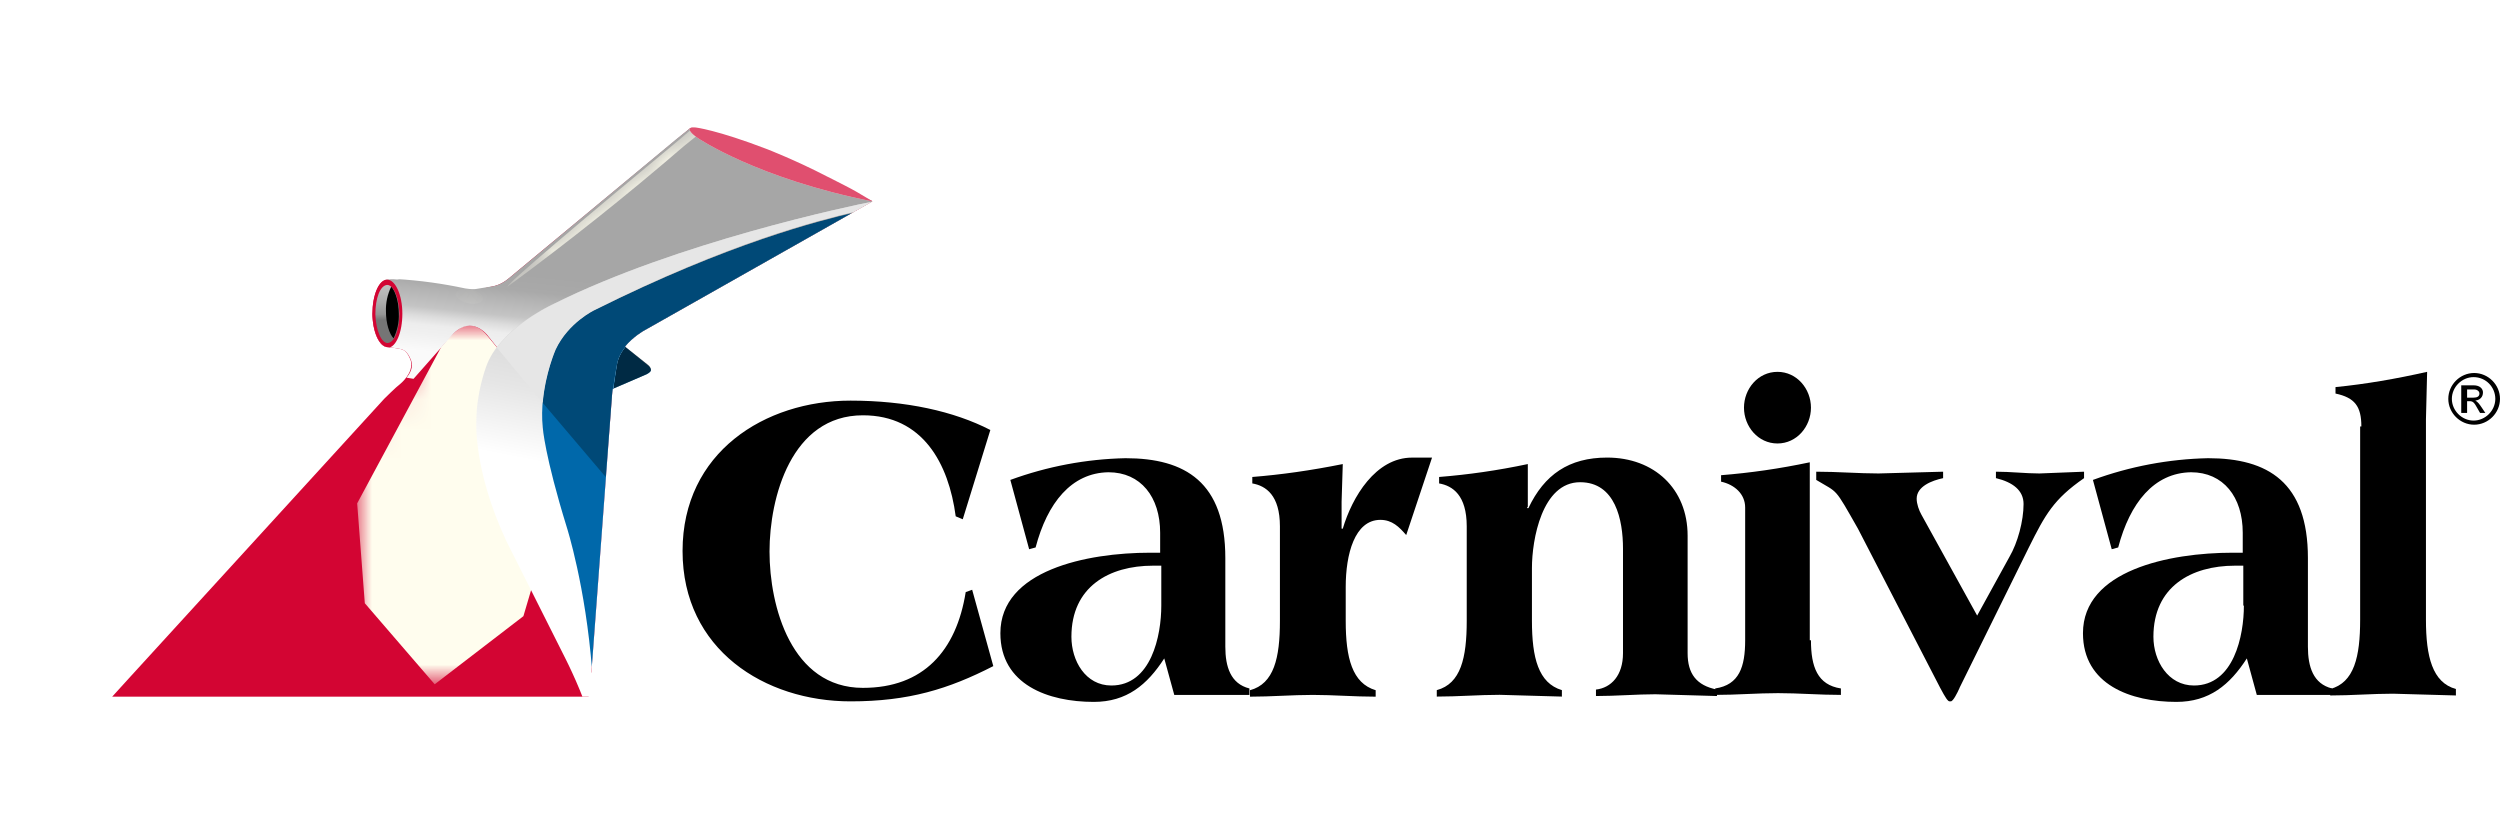
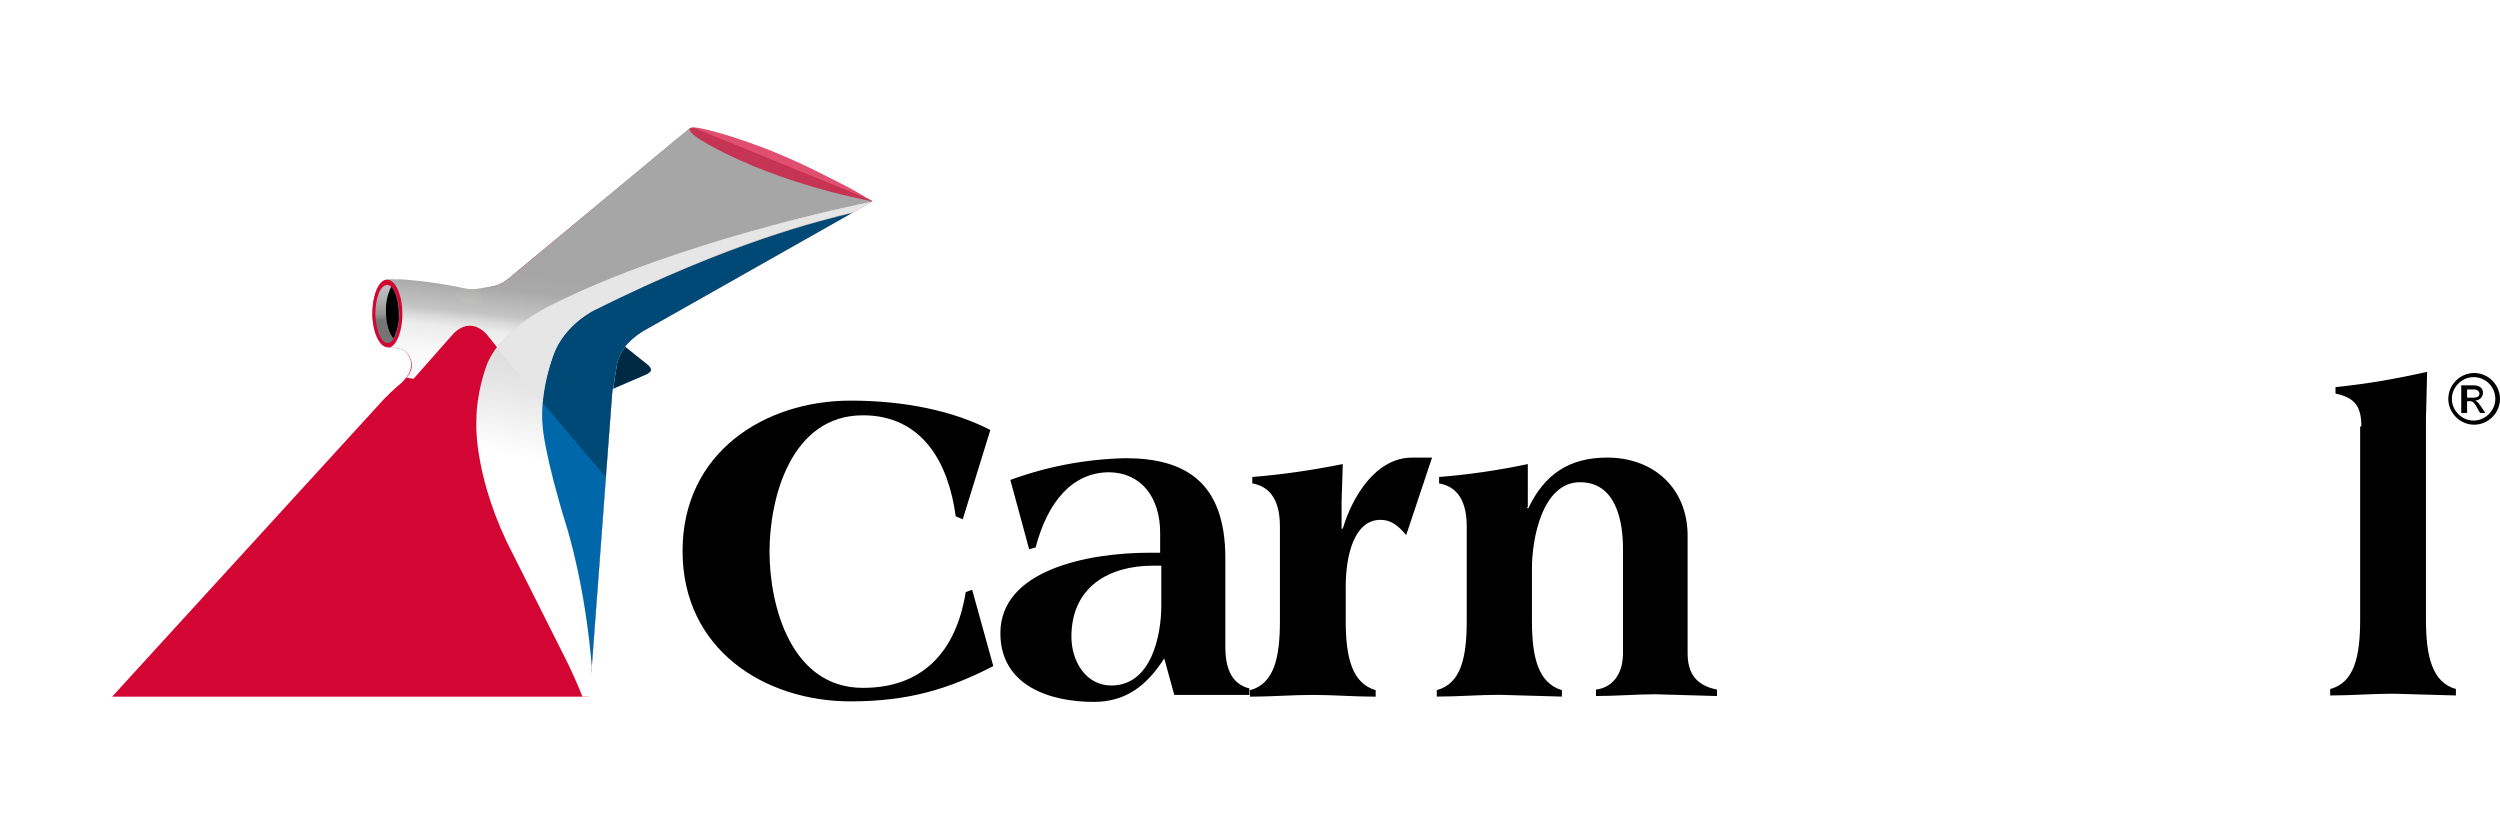
<svg xmlns="http://www.w3.org/2000/svg" xmlns:xlink="http://www.w3.org/1999/xlink" version="1.1" id="Ebene_1" x="0px" y="0px" width="84.806px" height="27.833px" viewBox="0 0 84.806 27.833" style="enable-background:new 0 0 84.806 27.833;" xml:space="preserve">
  <style type="text/css">
	.st0{clip-path:url(#SVGID_2_);fill:#D30533;}
	.st1{filter:url(#Adobe_OpacityMaskFilter);}
	.st2{clip-path:url(#SVGID_6_);}
	.st3{opacity:0.8;clip-path:url(#SVGID_9_);fill:url(#SVGID_10_);enable-background:new    ;}
	.st4{clip-path:url(#SVGID_6_);mask:url(#SVGID_3_);fill:#FFFDEE;}
	.st5{opacity:0.5;clip-path:url(#SVGID_12_);}
	.st6{mask:url(#SVGID_5_);}
	.st7{fill:url(#SVGID_13_);}
	.st8{opacity:0.6;clip-path:url(#SVGID_19_);}
	.st9{mask:url(#SVGID_7_);}
	.st10{fill:url(#SVGID_21_);}
	.st11{clip-path:url(#SVGID_23_);fill:url(#SVGID_24_);}
	.st12{clip-path:url(#SVGID_30_);}
	.st13{mask:url(#SVGID_14_);}
	.st14{fill:#D30533;}
	.st15{fill:none;stroke:#D30533;stroke-width:0.325;}
	.st16{clip-path:url(#SVGID_32_);}
	.st17{mask:url(#SVGID_15_);}
	.st18{fill:#F5B9AC;}
	.st19{fill:none;stroke:#F5B9AC;stroke-width:0.3;}
	.st20{filter:url(#Adobe_OpacityMaskFilter_5_);}
	.st21{clip-path:url(#SVGID_34_);}
	.st22{clip-path:url(#SVGID_36_);fill:url(#SVGID_37_);}
	.st23{opacity:0.8;clip-path:url(#SVGID_34_);mask:url(#SVGID_16_);fill:#FFFDEE;enable-background:new    ;}
	.st24{opacity:0.7;clip-path:url(#SVGID_39_);}
	.st25{mask:url(#SVGID_18_);}
	.st26{clip-path:url(#SVGID_41_);fill:#D30533;}
	.st27{clip-path:url(#SVGID_43_);fill:url(#SVGID_44_);}
	.st28{filter:url(#Adobe_OpacityMaskFilter_7_);}
	.st29{clip-path:url(#SVGID_46_);}
	.st30{clip-path:url(#SVGID_48_);fill:url(#SVGID_49_);}
	.st31{clip-path:url(#SVGID_46_);mask:url(#SVGID_20_);fill:#FFFDEE;}
	.st32{clip-path:url(#SVGID_51_);fill:#FFFFFF;}
	.st33{opacity:0.7;clip-path:url(#SVGID_53_);fill:#D30533;enable-background:new    ;}
	.st34{clip-path:url(#SVGID_55_);}
	.st35{clip-path:url(#SVGID_57_);fill:#0068AA;}
	.st36{opacity:0.6;clip-path:url(#SVGID_59_);enable-background:new    ;}
	.st37{clip-path:url(#SVGID_61_);fill:url(#SVGID_62_);}
	.st38{clip-path:url(#SVGID_64_);fill:#0068AA;}
	.st39{clip-path:url(#SVGID_66_);}
	.st40{fill:#E6E6E6;}
	.st41{opacity:0.3;enable-background:new    ;}
</style>
  <g>
    <defs>
      <path id="SVGID_1_" d="M21.201,11.756c0.279-0.339,0.638-0.538,0.638-0.538l7.751-4.384    c-0.1-0.139-1.554-0.857-1.554-0.857c-1.036-0.538-2.013-0.917-2.013-0.917    c-1.714-0.658-2.431-0.737-2.431-0.737C23.453,4.304,23.393,4.344,23.393,4.344    l-6.137,5.101c-0.259,0.219-0.498,0.259-0.498,0.259l-0.618,0.1    c-0.12,0.02-0.359-0.02-0.359-0.02c-0.768-0.165-1.547-0.272-2.331-0.319    c-0.139-0.02-0.319,0-0.319,0c-0.279,0-0.498,0.518-0.498,1.156    c0,0.638,0.239,1.156,0.518,1.156c0,0,0.458,0.04,0.538,0.1    c0.139,0.06,0.239,0.339,0.239,0.339c0.139,0.379-0.339,0.757-0.339,0.757    c-0.159,0.12-0.558,0.518-0.558,0.518l-9.226,10.142h16.2l0.06-0.877    l0.697-9.365l0.02-0.199l1.156-0.498c0,0,0.12-0.06,0.139-0.12    c0,0,0.04-0.1-0.12-0.219C21.959,12.354,21.201,11.756,21.201,11.756z" />
    </defs>
    <clipPath id="SVGID_2_">
      <use xlink:href="#SVGID_1_" style="overflow:visible;" />
    </clipPath>
    <path class="st0" d="M19.966,24.33l-0.04,0.717c0,0-0.12,0.797-7.273,1.773   c0,0-9.166,1.235-12.653,0.976L13.032,13.53c0,0,0.399-0.399,0.558-0.518   c0,0,0.458-0.379,0.339-0.757c0,0-0.1-0.279-0.239-0.339   c-0.08-0.06-0.538-0.1-0.538-0.1c-0.279,0-0.518-0.518-0.518-1.156   c0-0.638,0.219-1.156,0.498-1.156c0,0,0.179-0.02,0.319,0   c0,0,0.817,0.02,2.331,0.319c0,0,0.259,0.04,0.359,0.02l0.618-0.139   c0,0,0.259-0.06,0.518-0.279l6.117-5.061c0,0,0.08-0.06,0.179,0l6.058,2.471   l-7.751,4.384c0,0-0.757,0.418-0.917,1.076c0,0-0.12,0.598-0.159,1.116   c0,0-0.478,5.878-0.697,9.345l-0.139,0.159   C19.966,22.915,19.966,24.33,19.966,24.33z" />
  </g>
  <g>
    <defs>
-       <path id="SVGID_4_" d="M21.201,11.756c0.279-0.339,0.638-0.538,0.638-0.538l7.751-4.384    c-0.1-0.139-1.554-0.857-1.554-0.857c-1.036-0.538-2.013-0.917-2.013-0.917    c-1.714-0.658-2.431-0.737-2.431-0.737C23.453,4.304,23.393,4.344,23.393,4.344    l-6.137,5.101c-0.259,0.219-0.498,0.259-0.498,0.259l-0.618,0.1    c-0.12,0.02-0.359-0.02-0.359-0.02c-0.768-0.165-1.547-0.272-2.331-0.319    c-0.139-0.02-0.319,0-0.319,0c-0.279,0-0.498,0.518-0.498,1.156    c0,0.638,0.239,1.156,0.518,1.156c0,0,0.458,0.04,0.538,0.1    c0.139,0.06,0.239,0.339,0.239,0.339c0.139,0.379-0.339,0.757-0.339,0.757    c-0.159,0.12-0.558,0.518-0.558,0.518l-9.226,10.142h16.2l0.06-0.877    l0.697-9.365l0.02-0.199l1.156-0.498c0,0,0.12-0.06,0.139-0.12    c0,0,0.04-0.1-0.12-0.219C21.959,12.354,21.201,11.756,21.201,11.756z" />
-     </defs>
+       </defs>
    <clipPath id="SVGID_6_">
      <use xlink:href="#SVGID_4_" style="overflow:visible;" />
    </clipPath>
    <defs>
      <filter id="Adobe_OpacityMaskFilter" filterUnits="userSpaceOnUse" x="12.115" y="11.044" width="7.393" height="12.17">
        <feColorMatrix type="matrix" values="1 0 0 0 0  0 1 0 0 0  0 0 1 0 0  0 0 0 1 0" />
      </filter>
    </defs>
    <mask maskUnits="userSpaceOnUse" x="12.115" y="11.044" width="7.393" height="12.17" id="SVGID_3_">
      <g class="st1">
        <g>
          <defs>
            <path id="SVGID_8_" d="M21.201,11.756c0.279-0.339,0.638-0.538,0.638-0.538       l7.751-4.384c-0.1-0.139-1.554-0.857-1.554-0.857       c-1.036-0.538-2.013-0.917-2.013-0.917c-1.714-0.658-2.431-0.737-2.431-0.737       C23.453,4.304,23.393,4.344,23.393,4.344l-6.137,5.101       c-0.259,0.219-0.498,0.259-0.498,0.259l-0.618,0.1       c-0.12,0.02-0.359-0.02-0.359-0.02c-0.768-0.165-1.547-0.272-2.331-0.319       c-0.139-0.02-0.319,0-0.319,0c-0.279,0-0.498,0.518-0.498,1.156       c0,0.638,0.239,1.156,0.518,1.156c0,0,0.458,0.04,0.538,0.1       c0.139,0.06,0.239,0.339,0.239,0.339c0.139,0.379-0.339,0.757-0.339,0.757       c-0.159,0.12-0.558,0.518-0.558,0.518l-9.226,10.142h16.2l0.06-0.877       l0.697-9.365l0.02-0.199l1.156-0.498c0,0,0.12-0.06,0.139-0.12       c0,0,0.04-0.1-0.12-0.219C21.959,12.354,21.201,11.756,21.201,11.756z" />
          </defs>
          <clipPath id="SVGID_9_" class="st2">
            <use xlink:href="#SVGID_8_" style="overflow:visible;" />
          </clipPath>
          <radialGradient id="SVGID_10_" cx="-436.807" cy="-76.572" r="32.38" gradientTransform="matrix(0.075 0.033 0.106 -0.241 57.225 10.796)" gradientUnits="userSpaceOnUse">
            <stop offset="0" style="stop-color:#FFFFFF" />
            <stop offset="0.1" style="stop-color:#D6D5D5" />
            <stop offset="0.3" style="stop-color:#9E9E9D" />
            <stop offset="0.5" style="stop-color:#6C6C6C" />
            <stop offset="0.6" style="stop-color:#454544" />
            <stop offset="0.7" style="stop-color:#1E1E1E" />
            <stop offset="0.8" style="stop-color:#000000" />
          </radialGradient>
          <path class="st3" d="M18.711,15.861c-1.893,4.304-4.503,7.313-5.858,6.715      c-1.335-0.598-0.897-4.563,0.996-8.867c1.873-4.284,4.503-7.293,5.838-6.695      C21.042,7.592,20.604,11.557,18.711,15.861z" />
        </g>
      </g>
    </mask>
    <path class="st4" d="M14.965,11.776l-2.849,5.3l0.259,3.387l2.371,2.75l3.009-2.311   l1.754-5.938l-1.116-1.315l-1.873-2.272c-0.418-0.518-0.857-0.279-0.857-0.279   s-0.199,0.12-0.418,0.339L14.965,11.776z" />
  </g>
  <g>
    <defs>
      <path id="SVGID_11_" d="M21.201,11.756c0.279-0.339,0.638-0.538,0.638-0.538l7.751-4.384    c-0.1-0.139-1.554-0.857-1.554-0.857c-1.036-0.538-2.013-0.917-2.013-0.917    c-1.714-0.658-2.431-0.737-2.431-0.737C23.453,4.304,23.393,4.344,23.393,4.344    l-6.137,5.101c-0.259,0.219-0.498,0.259-0.498,0.259l-0.618,0.1    c-0.12,0.02-0.359-0.02-0.359-0.02c-0.768-0.165-1.547-0.272-2.331-0.319    c-0.139-0.02-0.319,0-0.319,0c-0.279,0-0.498,0.518-0.498,1.156    c0,0.638,0.239,1.156,0.518,1.156c0,0,0.458,0.04,0.538,0.1    c0.139,0.06,0.239,0.339,0.239,0.339c0.139,0.379-0.339,0.757-0.339,0.757    c-0.159,0.12-0.558,0.518-0.558,0.518l-9.226,10.142h16.2l0.06-0.877    l0.697-9.365l0.02-0.199l1.156-0.498c0,0,0.12-0.06,0.139-0.12    c0,0,0.04-0.1-0.12-0.219C21.959,12.354,21.201,11.756,21.201,11.756z" />
    </defs>
    <clipPath id="SVGID_12_">
      <use xlink:href="#SVGID_11_" style="overflow:visible;" />
    </clipPath>
    <g class="st5">
      <defs>
        <filter id="Adobe_OpacityMaskFilter_1_" filterUnits="userSpaceOnUse" x="7.572" y="13.111" width="7.692" height="11.079">
          <feColorMatrix type="matrix" values="1 0 0 0 0  0 1 0 0 0  0 0 1 0 0  0 0 0 1 0" />
        </filter>
      </defs>
      <mask maskUnits="userSpaceOnUse" x="7.572" y="13.111" width="7.692" height="11.079" id="SVGID_5_">
		</mask>
      <g class="st6">
        <linearGradient id="SVGID_13_" gradientUnits="userSpaceOnUse" x1="11.418" y1="25.227" x2="11.418" y2="13.849" gradientTransform="matrix(1 0 0 -1 0 38.358)">
          <stop offset="0" style="stop-color:#D30533" />
          <stop offset="0" style="stop-color:#D41A37" />
          <stop offset="0.1" style="stop-color:#D83643" />
          <stop offset="0.2" style="stop-color:#DF5C59" />
          <stop offset="0.2" style="stop-color:#E88B7D" />
          <stop offset="0.3" style="stop-color:#F4C3B0" />
          <stop offset="0.4" style="stop-color:#FFFDEE" />
          <stop offset="0.7" style="stop-color:#FFFDEE" />
          <stop offset="0.7" style="stop-color:#FEF4E4" />
          <stop offset="0.8" style="stop-color:#F9DBC9" />
          <stop offset="0.8" style="stop-color:#F0B09E" />
          <stop offset="0.9" style="stop-color:#E26F67" />
          <stop offset="1" style="stop-color:#D30533" />
        </linearGradient>
        <path class="st7" d="M7.851,24.19l-0.279-0.02l7.333-10.92l0.359-0.139L7.851,24.19     z" />
      </g>
    </g>
  </g>
  <g>
    <defs>
      <path id="SVGID_17_" d="M21.201,11.756c0.279-0.339,0.638-0.538,0.638-0.538l7.751-4.384    c-0.1-0.139-1.554-0.857-1.554-0.857c-1.036-0.538-2.013-0.917-2.013-0.917    c-1.714-0.658-2.431-0.737-2.431-0.737C23.453,4.304,23.393,4.344,23.393,4.344    l-6.137,5.101c-0.259,0.219-0.498,0.259-0.498,0.259l-0.618,0.1    c-0.12,0.02-0.359-0.02-0.359-0.02c-0.768-0.165-1.547-0.272-2.331-0.319    c-0.139-0.02-0.319,0-0.319,0c-0.279,0-0.498,0.518-0.498,1.156    c0,0.638,0.239,1.156,0.518,1.156c0,0,0.458,0.04,0.538,0.1    c0.139,0.06,0.239,0.339,0.239,0.339c0.139,0.379-0.339,0.757-0.339,0.757    c-0.159,0.12-0.558,0.518-0.558,0.518l-9.226,10.142h16.2l0.06-0.877    l0.697-9.365l0.02-0.199l1.156-0.498c0,0,0.12-0.06,0.139-0.12    c0,0,0.04-0.1-0.12-0.219C21.959,12.354,21.201,11.756,21.201,11.756z" />
    </defs>
    <clipPath id="SVGID_19_">
      <use xlink:href="#SVGID_17_" style="overflow:visible;" />
    </clipPath>
    <g class="st8">
      <defs>
        <filter id="Adobe_OpacityMaskFilter_2_" filterUnits="userSpaceOnUse" x="4.603" y="11.901" width="10.921" height="12.09">
          <feColorMatrix type="matrix" values="1 0 0 0 0  0 1 0 0 0  0 0 1 0 0  0 0 0 1 0" />
        </filter>
      </defs>
      <mask maskUnits="userSpaceOnUse" x="4.603" y="11.901" width="10.921" height="12.09" id="SVGID_7_">
		</mask>
      <g class="st9">
        <linearGradient id="SVGID_21_" gradientUnits="userSpaceOnUse" x1="4.603" y1="20.412" x2="15.524" y2="20.412" gradientTransform="matrix(1 0 0 -1 0 38.358)">
          <stop offset="0" style="stop-color:#D30533" />
          <stop offset="0.1" style="stop-color:#E0615C" />
          <stop offset="0.2" style="stop-color:#EEA896" />
          <stop offset="0.3" style="stop-color:#F9D8C5" />
          <stop offset="0.3" style="stop-color:#FEF3E3" />
          <stop offset="0.4" style="stop-color:#FFFDEE" />
          <stop offset="0.6" style="stop-color:#FFFDEE" />
          <stop offset="0.7" style="stop-color:#FBE3D1" />
          <stop offset="0.7" style="stop-color:#EFAC9A" />
          <stop offset="0.8" style="stop-color:#E57C70" />
          <stop offset="0.9" style="stop-color:#DD5252" />
          <stop offset="0.9" style="stop-color:#D73140" />
          <stop offset="1" style="stop-color:#D41736" />
          <stop offset="1" style="stop-color:#D30533" />
        </linearGradient>
        <path class="st10" d="M6.018,23.911L4.603,23.991l10.202-11.677l0.339-0.319     c0,0,0.159-0.139,0.279-0.08c0,0,0.179,0,0.06,0.159l-0.179,0.239     C15.303,12.314,6.018,23.911,6.018,23.911z" />
      </g>
    </g>
  </g>
  <g>
    <defs>
      <path id="SVGID_22_" d="M21.201,11.756c0.279-0.339,0.638-0.538,0.638-0.538l7.751-4.384    c-0.1-0.139-1.554-0.857-1.554-0.857c-1.036-0.538-2.013-0.917-2.013-0.917    c-1.714-0.658-2.431-0.737-2.431-0.737C23.453,4.304,23.393,4.344,23.393,4.344    l-6.137,5.101c-0.259,0.219-0.498,0.259-0.498,0.259l-0.618,0.1    c-0.12,0.02-0.359-0.02-0.359-0.02c-0.768-0.165-1.547-0.272-2.331-0.319    c-0.139-0.02-0.319,0-0.319,0c-0.279,0-0.498,0.518-0.498,1.156    c0,0.638,0.239,1.156,0.518,1.156c0,0,0.458,0.04,0.538,0.1    c0.139,0.06,0.239,0.339,0.239,0.339c0.139,0.379-0.339,0.757-0.339,0.757    c-0.159,0.12-0.558,0.518-0.558,0.518l-9.226,10.142h16.2l0.06-0.877    l0.697-9.365l0.02-0.199l1.156-0.498c0,0,0.12-0.06,0.139-0.12    c0,0,0.04-0.1-0.12-0.219C21.959,12.354,21.201,11.756,21.201,11.756z" />
    </defs>
    <clipPath id="SVGID_23_">
      <use xlink:href="#SVGID_22_" style="overflow:visible;" />
    </clipPath>
    <linearGradient id="SVGID_24_" gradientUnits="userSpaceOnUse" x1="28.723" y1="27.381" x2="29.38" y2="30.29" gradientTransform="matrix(0.993 -0.117 -0.117 -0.993 -4.605 43.13)">
      <stop offset="0" style="stop-color:#FAFAFA" />
      <stop offset="0.2" style="stop-color:#F0F0F0" />
      <stop offset="0.3" style="stop-color:#EDEDED" />
      <stop offset="0.4" style="stop-color:#DCDCDC" />
      <stop offset="0.5" style="stop-color:#C4C4C4" />
      <stop offset="0.7" style="stop-color:#B3B3B3" />
      <stop offset="0.8" style="stop-color:#A9A9A9" />
      <stop offset="1" style="stop-color:#A6A6A6" />
    </linearGradient>
    <path class="st11" d="M28.973,7.193l-7.114,4.025c0,0-0.757,0.418-0.917,1.076   c0,0-0.12,0.598-0.159,1.116l-3.925-1.634l-0.319-0.399   c0,0-0.518-0.697-1.156-0.06l-1.355,1.534l-0.239-0.04   c0.12-0.139,0.239-0.359,0.159-0.578c0,0-0.1-0.279-0.239-0.339   c-0.08-0.06-0.538-0.1-0.538-0.1c-0.279,0-0.518-0.518-0.518-1.156   c0-0.638,0.219-1.156,0.498-1.156c0,0,0.179-0.02,0.319,0   c0,0,0.777-0.139,2.272,0.139c0,0,0.239,0.04,0.359,0.02l0.618-0.1   c0,0,0.259-0.06,0.518-0.279l6.157-4.902c0,0,0.08-0.06,0.179,0l6.058,2.471   l-0.578,0.159L28.973,7.193z" />
  </g>
  <g>
    <defs>
      <path id="SVGID_25_" d="M21.201,11.756c0.279-0.339,0.638-0.538,0.638-0.538l7.751-4.384    c-0.1-0.139-1.554-0.857-1.554-0.857c-1.036-0.538-2.013-0.917-2.013-0.917    c-1.714-0.658-2.431-0.737-2.431-0.737C23.453,4.304,23.393,4.344,23.393,4.344    l-6.137,5.101c-0.259,0.219-0.498,0.259-0.498,0.259l-0.618,0.1    c-0.12,0.02-0.359-0.02-0.359-0.02c-0.768-0.165-1.547-0.272-2.331-0.319    c-0.139-0.02-0.319,0-0.319,0c-0.279,0-0.498,0.518-0.498,1.156    c0,0.638,0.239,1.156,0.518,1.156c0,0,0.458,0.04,0.538,0.1    c0.139,0.06,0.239,0.339,0.239,0.339c0.139,0.379-0.339,0.757-0.339,0.757    c-0.159,0.12-0.558,0.518-0.558,0.518l-9.226,10.142h16.2l0.06-0.877    l0.697-9.365l0.02-0.199l1.156-0.498c0,0,0.12-0.06,0.139-0.12    c0,0,0.04-0.1-0.12-0.219C21.959,12.354,21.201,11.756,21.201,11.756z" />
    </defs>
    <clipPath id="SVGID_26_">
      <use xlink:href="#SVGID_25_" style="overflow:visible;" />
    </clipPath>
  </g>
  <g>
    <defs>
      <path id="SVGID_27_" d="M21.201,11.756c0.279-0.339,0.638-0.538,0.638-0.538l7.751-4.384    c-0.1-0.139-1.554-0.857-1.554-0.857c-1.036-0.538-2.013-0.917-2.013-0.917    c-1.714-0.658-2.431-0.737-2.431-0.737C23.453,4.304,23.393,4.344,23.393,4.344    l-6.137,5.101c-0.259,0.219-0.498,0.259-0.498,0.259l-0.618,0.1    c-0.12,0.02-0.359-0.02-0.359-0.02c-0.768-0.165-1.547-0.272-2.331-0.319    c-0.139-0.02-0.319,0-0.319,0c-0.279,0-0.498,0.518-0.498,1.156    c0,0.638,0.239,1.156,0.518,1.156c0,0,0.458,0.04,0.538,0.1    c0.139,0.06,0.239,0.339,0.239,0.339c0.139,0.379-0.339,0.757-0.339,0.757    c-0.159,0.12-0.558,0.518-0.558,0.518l-9.226,10.142h16.2l0.06-0.877    l0.697-9.365l0.02-0.199l1.156-0.498c0,0,0.12-0.06,0.139-0.12    c0,0,0.04-0.1-0.12-0.219C21.959,12.354,21.201,11.756,21.201,11.756z" />
    </defs>
    <clipPath id="SVGID_28_">
      <use xlink:href="#SVGID_27_" style="overflow:visible;" />
    </clipPath>
  </g>
  <g>
    <defs>
      <path id="SVGID_29_" d="M21.201,11.756c0.279-0.339,0.638-0.538,0.638-0.538l7.751-4.384    c-0.1-0.139-1.554-0.857-1.554-0.857c-1.036-0.538-2.013-0.917-2.013-0.917    c-1.714-0.658-2.431-0.737-2.431-0.737C23.453,4.304,23.393,4.344,23.393,4.344    l-6.137,5.101c-0.259,0.219-0.498,0.259-0.498,0.259l-0.618,0.1    c-0.12,0.02-0.359-0.02-0.359-0.02c-0.768-0.165-1.547-0.272-2.331-0.319    c-0.139-0.02-0.319,0-0.319,0c-0.279,0-0.498,0.518-0.498,1.156    c0,0.638,0.239,1.156,0.518,1.156c0,0,0.458,0.04,0.538,0.1    c0.139,0.06,0.239,0.339,0.239,0.339c0.139,0.379-0.339,0.757-0.339,0.757    c-0.159,0.12-0.558,0.518-0.558,0.518l-9.226,10.142h16.2l0.06-0.877    l0.697-9.365l0.02-0.199l1.156-0.498c0,0,0.12-0.06,0.139-0.12    c0,0,0.04-0.1-0.12-0.219C21.959,12.354,21.201,11.756,21.201,11.756z" />
    </defs>
    <clipPath id="SVGID_30_">
      <use xlink:href="#SVGID_29_" style="overflow:visible;" />
    </clipPath>
    <g class="st12">
      <defs>
        <filter id="Adobe_OpacityMaskFilter_3_" filterUnits="userSpaceOnUse" x="12.464" y="9.03" width="5.063" height="1.229">
          <feColorMatrix type="matrix" values="1 0 0 0 0  0 1 0 0 0  0 0 1 0 0  0 0 0 1 0" />
        </filter>
      </defs>
      <mask maskUnits="userSpaceOnUse" x="12.464" y="9.03" width="5.063" height="1.229" id="SVGID_14_">
		</mask>
      <g class="st13">
        <path class="st14" d="M13.231,9.664l2.451,0.379c0,0,0.897,0.339,1.554-0.677     l-4.404-0.159C12.832,9.206,13.231,9.664,13.231,9.664z" />
        <path class="st15" d="M13.231,9.664l2.451,0.379c0,0,0.897,0.339,1.554-0.677     l-4.404-0.159C12.832,9.206,13.231,9.664,13.231,9.664z" />
      </g>
    </g>
  </g>
  <g>
    <defs>
      <path id="SVGID_31_" d="M21.201,11.756c0.279-0.339,0.638-0.538,0.638-0.538l7.751-4.384    c-0.1-0.139-1.554-0.857-1.554-0.857c-1.036-0.538-2.013-0.917-2.013-0.917    c-1.714-0.658-2.431-0.737-2.431-0.737C23.453,4.304,23.393,4.344,23.393,4.344    l-6.137,5.101c-0.259,0.219-0.498,0.259-0.498,0.259l-0.618,0.1    c-0.12,0.02-0.359-0.02-0.359-0.02c-0.768-0.165-1.547-0.272-2.331-0.319    c-0.139-0.02-0.319,0-0.319,0c-0.279,0-0.498,0.518-0.498,1.156    c0,0.638,0.239,1.156,0.518,1.156c0,0,0.458,0.04,0.538,0.1    c0.139,0.06,0.239,0.339,0.239,0.339c0.139,0.379-0.339,0.757-0.339,0.757    c-0.159,0.12-0.558,0.518-0.558,0.518l-9.226,10.142h16.2l0.06-0.877    l0.697-9.365l0.02-0.199l1.156-0.498c0,0,0.12-0.06,0.139-0.12    c0,0,0.04-0.1-0.12-0.219C21.959,12.354,21.201,11.756,21.201,11.756z" />
    </defs>
    <clipPath id="SVGID_32_">
      <use xlink:href="#SVGID_31_" style="overflow:visible;" />
    </clipPath>
    <g class="st16">
      <defs>
        <filter id="Adobe_OpacityMaskFilter_4_" filterUnits="userSpaceOnUse" x="13.239" y="9.437" width="3.77" height="0.857">
          <feColorMatrix type="matrix" values="1 0 0 0 0  0 1 0 0 0  0 0 1 0 0  0 0 0 1 0" />
        </filter>
      </defs>
      <mask maskUnits="userSpaceOnUse" x="13.239" y="9.437" width="3.77" height="0.857" id="SVGID_15_">
		</mask>
      <g class="st17">
        <path class="st18" d="M13.41,9.684c0,0-0.02,0.08,0.937,0.219l1.295,0.239     c0,0,0.618,0.04,1.096-0.299l0.179-0.139c0,0-0.159,0.1-0.339,0.139     c-0.08,0.02-0.518,0.159-0.996,0.1l-1.714-0.299     C13.869,9.624,13.271,9.505,13.41,9.684z" />
        <path class="st19" d="M13.41,9.684c0,0-0.02,0.08,0.937,0.219l1.295,0.239     c0,0,0.618,0.04,1.096-0.299l0.179-0.139c0,0-0.159,0.1-0.339,0.139     c-0.08,0.02-0.518,0.159-0.996,0.1l-1.714-0.299     C13.869,9.624,13.271,9.505,13.41,9.684z" />
      </g>
    </g>
  </g>
  <g>
    <defs>
      <path id="SVGID_33_" d="M21.201,11.756c0.279-0.339,0.638-0.538,0.638-0.538l7.751-4.384    c-0.1-0.139-1.554-0.857-1.554-0.857c-1.036-0.538-2.013-0.917-2.013-0.917    c-1.714-0.658-2.431-0.737-2.431-0.737C23.453,4.304,23.393,4.344,23.393,4.344    l-6.137,5.101c-0.259,0.219-0.498,0.259-0.498,0.259l-0.618,0.1    c-0.12,0.02-0.359-0.02-0.359-0.02c-0.768-0.165-1.547-0.272-2.331-0.319    c-0.139-0.02-0.319,0-0.319,0c-0.279,0-0.498,0.518-0.498,1.156    c0,0.638,0.239,1.156,0.518,1.156c0,0,0.458,0.04,0.538,0.1    c0.139,0.06,0.239,0.339,0.239,0.339c0.139,0.379-0.339,0.757-0.339,0.757    c-0.159,0.12-0.558,0.518-0.558,0.518l-9.226,10.142h16.2l0.06-0.877    l0.697-9.365l0.02-0.199l1.156-0.498c0,0,0.12-0.06,0.139-0.12    c0,0,0.04-0.1-0.12-0.219C21.959,12.354,21.201,11.756,21.201,11.756z" />
    </defs>
    <clipPath id="SVGID_34_">
      <use xlink:href="#SVGID_33_" style="overflow:visible;" />
    </clipPath>
    <defs>
      <filter id="Adobe_OpacityMaskFilter_5_" filterUnits="userSpaceOnUse" x="15.457" y="9.8" width="0.928" height="0.505">
        <feColorMatrix type="matrix" values="1 0 0 0 0  0 1 0 0 0  0 0 1 0 0  0 0 0 1 0" />
      </filter>
    </defs>
    <mask maskUnits="userSpaceOnUse" x="15.457" y="9.8" width="0.928" height="0.505" id="SVGID_16_">
      <g class="st20">
        <g>
          <defs>
            <path id="SVGID_35_" d="M21.201,11.756c0.279-0.339,0.638-0.538,0.638-0.538       l7.751-4.384c-0.1-0.139-1.554-0.857-1.554-0.857       c-1.036-0.538-2.013-0.917-2.013-0.917c-1.714-0.658-2.431-0.737-2.431-0.737       C23.453,4.304,23.393,4.344,23.393,4.344l-6.137,5.101       c-0.259,0.219-0.498,0.259-0.498,0.259l-0.618,0.1       c-0.12,0.02-0.359-0.02-0.359-0.02c-0.768-0.165-1.547-0.272-2.331-0.319       c-0.139-0.02-0.319,0-0.319,0c-0.279,0-0.498,0.518-0.498,1.156       c0,0.638,0.239,1.156,0.518,1.156c0,0,0.458,0.04,0.538,0.1       c0.139,0.06,0.239,0.339,0.239,0.339c0.139,0.379-0.339,0.757-0.339,0.757       c-0.159,0.12-0.558,0.518-0.558,0.518l-9.226,10.142h16.2l0.06-0.877       l0.697-9.365l0.02-0.199l1.156-0.498c0,0,0.12-0.06,0.139-0.12       c0,0,0.04-0.1-0.12-0.219C21.959,12.354,21.201,11.756,21.201,11.756z" />
          </defs>
          <clipPath id="SVGID_36_" class="st21">
            <use xlink:href="#SVGID_35_" style="overflow:visible;" />
          </clipPath>
          <radialGradient id="SVGID_37_" cx="-24.623" cy="-146.385" r="2.099" gradientTransform="matrix(0.217 0.055 0.027 -0.107 25.266 -4.299)" gradientUnits="userSpaceOnUse">
            <stop offset="0.2" style="stop-color:#FFFFFF" />
            <stop offset="0.3" style="stop-color:#D8D8D8" />
            <stop offset="0.6" style="stop-color:#777777" />
            <stop offset="0.9" style="stop-color:#000000" />
          </radialGradient>
          <path class="st22" d="M16.379,10.162c-0.04,0.12-0.259,0.179-0.518,0.12      c-0.259-0.06-0.438-0.219-0.399-0.339c0.04-0.12,0.259-0.179,0.518-0.12      C16.24,9.883,16.419,10.023,16.379,10.162z" />
        </g>
      </g>
    </mask>
    <path class="st23" d="M16.379,10.162c-0.04,0.12-0.259,0.179-0.518,0.12   c-0.259-0.06-0.438-0.219-0.399-0.339c0.04-0.12,0.259-0.179,0.518-0.12   C16.24,9.883,16.419,10.023,16.379,10.162z" />
  </g>
  <g>
    <defs>
      <path id="SVGID_38_" d="M21.201,11.756c0.279-0.339,0.638-0.538,0.638-0.538l7.751-4.384    c-0.1-0.139-1.554-0.857-1.554-0.857c-1.036-0.538-2.013-0.917-2.013-0.917    c-1.714-0.658-2.431-0.737-2.431-0.737C23.453,4.304,23.393,4.344,23.393,4.344    l-6.137,5.101c-0.259,0.219-0.498,0.259-0.498,0.259l-0.618,0.1    c-0.12,0.02-0.359-0.02-0.359-0.02c-0.768-0.165-1.547-0.272-2.331-0.319    c-0.139-0.02-0.319,0-0.319,0c-0.279,0-0.498,0.518-0.498,1.156    c0,0.638,0.239,1.156,0.518,1.156c0,0,0.458,0.04,0.538,0.1    c0.139,0.06,0.239,0.339,0.239,0.339c0.139,0.379-0.339,0.757-0.339,0.757    c-0.159,0.12-0.558,0.518-0.558,0.518l-9.226,10.142h16.2l0.06-0.877    l0.697-9.365l0.02-0.199l1.156-0.498c0,0,0.12-0.06,0.139-0.12    c0,0,0.04-0.1-0.12-0.219C21.959,12.354,21.201,11.756,21.201,11.756z" />
    </defs>
    <clipPath id="SVGID_39_">
      <use xlink:href="#SVGID_38_" style="overflow:visible;" />
    </clipPath>
    <g class="st24">
      <defs>
        <filter id="Adobe_OpacityMaskFilter_6_" filterUnits="userSpaceOnUse" x="16.762" y="3.947" width="7.396" height="6.193">
          <feColorMatrix type="matrix" values="1 0 0 0 0  0 1 0 0 0  0 0 1 0 0  0 0 0 1 0" />
        </filter>
      </defs>
      <mask maskUnits="userSpaceOnUse" x="16.762" y="3.947" width="7.396" height="6.193" id="SVGID_18_">
		</mask>
      <g class="st25">
        <path class="st14" d="M23.911,4.523l-5.639,4.563c0,0-1.594,1.196-1.315,0.817     c0,0,0.677-0.737,1.475-1.455l5.101-4.284     C23.533,4.165,23.911,4.523,23.911,4.523z" />
        <path class="st15" d="M23.911,4.523l-5.639,4.563c0,0-1.594,1.196-1.315,0.817     c0,0,0.677-0.737,1.475-1.455l5.101-4.284     C23.533,4.165,23.911,4.523,23.911,4.523z" />
      </g>
    </g>
  </g>
  <g>
    <defs>
      <path id="SVGID_40_" d="M21.201,11.756c0.279-0.339,0.638-0.538,0.638-0.538l7.751-4.384    c-0.1-0.139-1.554-0.857-1.554-0.857c-1.036-0.538-2.013-0.917-2.013-0.917    c-1.714-0.658-2.431-0.737-2.431-0.737C23.453,4.304,23.393,4.344,23.393,4.344    l-6.137,5.101c-0.259,0.219-0.498,0.259-0.498,0.259l-0.618,0.1    c-0.12,0.02-0.359-0.02-0.359-0.02c-0.768-0.165-1.547-0.272-2.331-0.319    c-0.139-0.02-0.319,0-0.319,0c-0.279,0-0.498,0.518-0.498,1.156    c0,0.638,0.239,1.156,0.518,1.156c0,0,0.458,0.04,0.538,0.1    c0.139,0.06,0.239,0.339,0.239,0.339c0.139,0.379-0.339,0.757-0.339,0.757    c-0.159,0.12-0.558,0.518-0.558,0.518l-9.226,10.142h16.2l0.06-0.877    l0.697-9.365l0.02-0.199l1.156-0.498c0,0,0.12-0.06,0.139-0.12    c0,0,0.04-0.1-0.12-0.219C21.959,12.354,21.201,11.756,21.201,11.756z" />
    </defs>
    <clipPath id="SVGID_41_">
      <use xlink:href="#SVGID_40_" style="overflow:visible;" />
    </clipPath>
    <path class="st26" d="M13.649,10.641c0,0.638-0.219,1.156-0.498,1.156   c-0.279,0-0.518-0.518-0.518-1.156c0-0.638,0.219-1.156,0.498-1.156   S13.649,10.003,13.649,10.641z" />
  </g>
  <g>
    <defs>
      <path id="SVGID_42_" d="M21.201,11.756c0.279-0.339,0.638-0.538,0.638-0.538l7.751-4.384    c-0.1-0.139-1.554-0.857-1.554-0.857c-1.036-0.538-2.013-0.917-2.013-0.917    c-1.714-0.658-2.431-0.737-2.431-0.737C23.453,4.304,23.393,4.344,23.393,4.344    l-6.137,5.101c-0.259,0.219-0.498,0.259-0.498,0.259l-0.618,0.1    c-0.12,0.02-0.359-0.02-0.359-0.02c-0.768-0.165-1.547-0.272-2.331-0.319    c-0.139-0.02-0.319,0-0.319,0c-0.279,0-0.498,0.518-0.498,1.156    c0,0.638,0.239,1.156,0.518,1.156c0,0,0.458,0.04,0.538,0.1    c0.139,0.06,0.239,0.339,0.239,0.339c0.139,0.379-0.339,0.757-0.339,0.757    c-0.159,0.12-0.558,0.518-0.558,0.518l-9.226,10.142h16.2l0.06-0.877    l0.697-9.365l0.02-0.199l1.156-0.498c0,0,0.12-0.06,0.139-0.12    c0,0,0.04-0.1-0.12-0.219C21.959,12.354,21.201,11.756,21.201,11.756z" />
    </defs>
    <clipPath id="SVGID_43_">
      <use xlink:href="#SVGID_42_" style="overflow:visible;" />
    </clipPath>
    <linearGradient id="SVGID_44_" gradientUnits="userSpaceOnUse" x1="21.522" y1="31.167" x2="21.303" y2="29.175" gradientTransform="matrix(0.993 -0.117 -0.117 -0.993 -4.605 43.13)">
      <stop offset="0" style="stop-color:#BFBFBF" />
      <stop offset="0.1" style="stop-color:#BABABA" />
      <stop offset="0.3" style="stop-color:#ACACAC" />
      <stop offset="0.5" style="stop-color:#959595" />
      <stop offset="0.6" style="stop-color:#757575" />
    </linearGradient>
    <path class="st27" d="M13.55,10.641c0,0.538-0.159,0.976-0.399,0.996   c-0.219,0-0.399-0.438-0.418-0.976c0-0.538,0.159-0.976,0.399-0.996   C13.351,9.664,13.53,10.103,13.55,10.641z" />
  </g>
  <g>
    <defs>
      <path id="SVGID_45_" d="M21.201,11.756c0.279-0.339,0.638-0.538,0.638-0.538l7.751-4.384    c-0.1-0.139-1.554-0.857-1.554-0.857c-1.036-0.538-2.013-0.917-2.013-0.917    c-1.714-0.658-2.431-0.737-2.431-0.737C23.453,4.304,23.393,4.344,23.393,4.344    l-6.137,5.101c-0.259,0.219-0.498,0.259-0.498,0.259l-0.618,0.1    c-0.12,0.02-0.359-0.02-0.359-0.02c-0.768-0.165-1.547-0.272-2.331-0.319    c-0.139-0.02-0.319,0-0.319,0c-0.279,0-0.498,0.518-0.498,1.156    c0,0.638,0.239,1.156,0.518,1.156c0,0,0.458,0.04,0.538,0.1    c0.139,0.06,0.239,0.339,0.239,0.339c0.139,0.379-0.339,0.757-0.339,0.757    c-0.159,0.12-0.558,0.518-0.558,0.518l-9.226,10.142h16.2l0.06-0.877    l0.697-9.365l0.02-0.199l1.156-0.498c0,0,0.12-0.06,0.139-0.12    c0,0,0.04-0.1-0.12-0.219C21.959,12.354,21.201,11.756,21.201,11.756z" />
    </defs>
    <clipPath id="SVGID_46_">
      <use xlink:href="#SVGID_45_" style="overflow:visible;" />
    </clipPath>
    <defs>
      <filter id="Adobe_OpacityMaskFilter_7_" filterUnits="userSpaceOnUse" x="17.215" y="0" width="11.777" height="9.724">
        <feColorMatrix type="matrix" values="1 0 0 0 0  0 1 0 0 0  0 0 1 0 0  0 0 0 1 0" />
      </filter>
    </defs>
    <mask maskUnits="userSpaceOnUse" x="17.215" y="0" width="11.777" height="9.724" id="SVGID_20_">
      <g class="st28">
        <g>
          <defs>
            <path id="SVGID_47_" d="M21.201,11.756c0.279-0.339,0.638-0.538,0.638-0.538       l7.751-4.384c-0.1-0.139-1.554-0.857-1.554-0.857       c-1.036-0.538-2.013-0.917-2.013-0.917c-1.714-0.658-2.431-0.737-2.431-0.737       C23.453,4.304,23.393,4.344,23.393,4.344l-6.137,5.101       c-0.259,0.219-0.498,0.259-0.498,0.259l-0.618,0.1       c-0.12,0.02-0.359-0.02-0.359-0.02c-0.768-0.165-1.547-0.272-2.331-0.319       c-0.139-0.02-0.319,0-0.319,0c-0.279,0-0.498,0.518-0.498,1.156       c0,0.638,0.239,1.156,0.518,1.156c0,0,0.458,0.04,0.538,0.1       c0.139,0.06,0.239,0.339,0.239,0.339c0.139,0.379-0.339,0.757-0.339,0.757       c-0.159,0.12-0.558,0.518-0.558,0.518l-9.226,10.142h16.2l0.06-0.877       l0.697-9.365l0.02-0.199l1.156-0.498c0,0,0.12-0.06,0.139-0.12       c0,0,0.04-0.1-0.12-0.219C21.959,12.354,21.201,11.756,21.201,11.756z" />
          </defs>
          <clipPath id="SVGID_48_" class="st29">
            <use xlink:href="#SVGID_47_" style="overflow:visible;" />
          </clipPath>
          <radialGradient id="SVGID_49_" cx="-15.711" cy="12458.616" r="38.399" gradientTransform="matrix(0.154 -0.127 -0.002 -0.003 52.079 35.138)" gradientUnits="userSpaceOnUse">
            <stop offset="0" style="stop-color:#FFFFFF" />
            <stop offset="0.1" style="stop-color:#FAFAFA" />
            <stop offset="0.2" style="stop-color:#EAEAEA" />
            <stop offset="0.4" style="stop-color:#D1D1D1" />
            <stop offset="0.5" style="stop-color:#AEAEAE" />
            <stop offset="0.7" style="stop-color:#818181" />
            <stop offset="0.8" style="stop-color:#494949" />
            <stop offset="1" style="stop-color:#090909" />
            <stop offset="1" style="stop-color:#000000" />
          </radialGradient>
          <path class="st30" d="M28.993,0c-1.878,1.717-3.812,3.372-5.799,4.962      c-1.93,1.664-3.924,3.253-5.978,4.762c-0.06-0.06,2.551-2.272,5.799-4.962      C24.945,3.098,26.939,1.509,28.993,0z" />
        </g>
      </g>
    </mask>
-     <path class="st31" d="M28.993,0c-1.878,1.717-3.812,3.372-5.799,4.962   c-1.93,1.664-3.924,3.253-5.978,4.762c-0.06-0.06,2.551-2.272,5.799-4.962   C24.945,3.098,26.939,1.509,28.993,0z" />
  </g>
  <g>
    <defs>
      <path id="SVGID_50_" d="M21.201,11.756c0.279-0.339,0.638-0.538,0.638-0.538l7.751-4.384    c-0.1-0.139-1.554-0.857-1.554-0.857c-1.036-0.538-2.013-0.917-2.013-0.917    c-1.714-0.658-2.431-0.737-2.431-0.737C23.453,4.304,23.393,4.344,23.393,4.344    l-6.137,5.101c-0.259,0.219-0.498,0.259-0.498,0.259l-0.618,0.1    c-0.12,0.02-0.359-0.02-0.359-0.02c-0.768-0.165-1.547-0.272-2.331-0.319    c-0.139-0.02-0.319,0-0.319,0c-0.279,0-0.498,0.518-0.498,1.156    c0,0.638,0.239,1.156,0.518,1.156c0,0,0.458,0.04,0.538,0.1    c0.139,0.06,0.239,0.339,0.239,0.339c0.139,0.379-0.339,0.757-0.339,0.757    c-0.159,0.12-0.558,0.518-0.558,0.518l-9.226,10.142h16.2l0.06-0.877    l0.697-9.365l0.02-0.199l1.156-0.498c0,0,0.12-0.06,0.139-0.12    c0,0,0.04-0.1-0.12-0.219C21.959,12.354,21.201,11.756,21.201,11.756z" />
    </defs>
    <clipPath id="SVGID_51_">
      <use xlink:href="#SVGID_50_" style="overflow:visible;" />
    </clipPath>
-     <path class="st32" d="M29.61,6.835c-3.925-0.777-5.938-2.152-5.938-2.152   c-0.299-0.199-0.279-0.299-0.279-0.299c0-0.239,1.554,0.279,1.554,0.279   C26.579,5.208,28.143,5.937,29.61,6.835z" />
  </g>
  <g>
    <defs>
      <path id="SVGID_52_" d="M21.201,11.756c0.279-0.339,0.638-0.538,0.638-0.538l7.751-4.384    c-0.1-0.139-1.554-0.857-1.554-0.857c-1.036-0.538-2.013-0.917-2.013-0.917    c-1.714-0.658-2.431-0.737-2.431-0.737C23.453,4.304,23.393,4.344,23.393,4.344    l-6.137,5.101c-0.259,0.219-0.498,0.259-0.498,0.259l-0.618,0.1    c-0.12,0.02-0.359-0.02-0.359-0.02c-0.768-0.165-1.547-0.272-2.331-0.319    c-0.139-0.02-0.319,0-0.319,0c-0.279,0-0.498,0.518-0.498,1.156    c0,0.638,0.239,1.156,0.518,1.156c0,0,0.458,0.04,0.538,0.1    c0.139,0.06,0.239,0.339,0.239,0.339c0.139,0.379-0.339,0.757-0.339,0.757    c-0.159,0.12-0.558,0.518-0.558,0.518l-9.226,10.142h16.2l0.06-0.877    l0.697-9.365l0.02-0.199l1.156-0.498c0,0,0.12-0.06,0.139-0.12    c0,0,0.04-0.1-0.12-0.219C21.959,12.354,21.201,11.756,21.201,11.756z" />
    </defs>
    <clipPath id="SVGID_53_">
      <use xlink:href="#SVGID_52_" style="overflow:visible;" />
    </clipPath>
    <path class="st33" d="M29.61,6.835c-3.925-0.777-5.938-2.152-5.938-2.152   c-0.299-0.199-0.279-0.299-0.279-0.299c0-0.239,1.554,0.279,1.554,0.279   C26.579,5.208,28.143,5.937,29.61,6.835z" />
  </g>
  <g>
    <defs>
      <path id="SVGID_54_" d="M21.201,11.756c0.279-0.339,0.638-0.538,0.638-0.538l7.751-4.384    c-0.1-0.139-1.554-0.857-1.554-0.857c-1.036-0.538-2.013-0.917-2.013-0.917    c-1.714-0.658-2.431-0.737-2.431-0.737C23.453,4.304,23.393,4.344,23.393,4.344    l-6.137,5.101c-0.259,0.219-0.498,0.259-0.498,0.259l-0.618,0.1    c-0.12,0.02-0.359-0.02-0.359-0.02c-0.768-0.165-1.547-0.272-2.331-0.319    c-0.139-0.02-0.319,0-0.319,0c-0.279,0-0.498,0.518-0.498,1.156    c0,0.638,0.239,1.156,0.518,1.156c0,0,0.458,0.04,0.538,0.1    c0.139,0.06,0.239,0.339,0.239,0.339c0.139,0.379-0.339,0.757-0.339,0.757    c-0.159,0.12-0.558,0.518-0.558,0.518l-9.226,10.142h16.2l0.06-0.877    l0.697-9.365l0.02-0.199l1.156-0.498c0,0,0.12-0.06,0.139-0.12    c0,0,0.04-0.1-0.12-0.219C21.959,12.354,21.201,11.756,21.201,11.756z" />
    </defs>
    <clipPath id="SVGID_55_">
      <use xlink:href="#SVGID_54_" style="overflow:visible;" />
    </clipPath>
    <path class="st34" d="M13.092,10.561c0,0.418,0.12,0.777,0.259,0.917   c0.126-0.26,0.188-0.548,0.179-0.837c0-0.418-0.12-0.777-0.259-0.917   C13.144,9.984,13.083,10.272,13.092,10.561z" />
  </g>
  <g>
    <defs>
      <path id="SVGID_56_" d="M21.201,11.756c0.279-0.339,0.638-0.538,0.638-0.538l7.751-4.384    c-0.1-0.139-1.554-0.857-1.554-0.857c-1.036-0.538-2.013-0.917-2.013-0.917    c-1.714-0.658-2.431-0.737-2.431-0.737C23.453,4.304,23.393,4.344,23.393,4.344    l-6.137,5.101c-0.259,0.219-0.498,0.259-0.498,0.259l-0.618,0.1    c-0.12,0.02-0.359-0.02-0.359-0.02c-0.768-0.165-1.547-0.272-2.331-0.319    c-0.139-0.02-0.319,0-0.319,0c-0.279,0-0.498,0.518-0.498,1.156    c0,0.638,0.239,1.156,0.518,1.156c0,0,0.458,0.04,0.538,0.1    c0.139,0.06,0.239,0.339,0.239,0.339c0.139,0.379-0.339,0.757-0.339,0.757    c-0.159,0.12-0.558,0.518-0.558,0.518l-9.226,10.142h16.2l0.06-0.877    l0.697-9.365l0.02-0.199l1.156-0.498c0,0,0.12-0.06,0.139-0.12    c0,0,0.04-0.1-0.12-0.219C21.959,12.354,21.201,11.756,21.201,11.756z" />
    </defs>
    <clipPath id="SVGID_57_">
      <use xlink:href="#SVGID_56_" style="overflow:visible;" />
    </clipPath>
    <path class="st35" d="M21.062,11.717c0,0-0.359,0.1-0.438,1.514l-0.02,0.08   l1.335-0.598c0,0,0.12-0.06,0.139-0.12c0,0,0.04-0.1-0.12-0.219   l-0.837-0.677L21.062,11.717z" />
  </g>
  <g>
    <defs>
      <path id="SVGID_58_" d="M21.201,11.756c0.279-0.339,0.638-0.538,0.638-0.538l7.751-4.384    c-0.1-0.139-1.554-0.857-1.554-0.857c-1.036-0.538-2.013-0.917-2.013-0.917    c-1.714-0.658-2.431-0.737-2.431-0.737C23.453,4.304,23.393,4.344,23.393,4.344    l-6.137,5.101c-0.259,0.219-0.498,0.259-0.498,0.259l-0.618,0.1    c-0.12,0.02-0.359-0.02-0.359-0.02c-0.768-0.165-1.547-0.272-2.331-0.319    c-0.139-0.02-0.319,0-0.319,0c-0.279,0-0.498,0.518-0.498,1.156    c0,0.638,0.239,1.156,0.518,1.156c0,0,0.458,0.04,0.538,0.1    c0.139,0.06,0.239,0.339,0.239,0.339c0.139,0.379-0.339,0.757-0.339,0.757    c-0.159,0.12-0.558,0.518-0.558,0.518l-9.226,10.142h16.2l0.06-0.877    l0.697-9.365l0.02-0.199l1.156-0.498c0,0,0.12-0.06,0.139-0.12    c0,0,0.04-0.1-0.12-0.219C21.959,12.354,21.201,11.756,21.201,11.756z" />
    </defs>
    <clipPath id="SVGID_59_">
      <use xlink:href="#SVGID_58_" style="overflow:visible;" />
    </clipPath>
    <path class="st36" d="M20.942,12.294l-0.139,0.917l1.136-0.518c0,0,0.12-0.06,0.139-0.12   c0,0,0.04-0.1-0.12-0.219l-0.737-0.598   C21.091,11.914,20.996,12.097,20.942,12.294z" />
  </g>
  <g>
    <defs>
      <path id="SVGID_60_" d="M21.201,11.756c0.279-0.339,0.638-0.538,0.638-0.538l7.751-4.384    c-0.1-0.139-1.554-0.857-1.554-0.857c-1.036-0.538-2.013-0.917-2.013-0.917    c-1.714-0.658-2.431-0.737-2.431-0.737C23.453,4.304,23.393,4.344,23.393,4.344    l-6.137,5.101c-0.259,0.219-0.498,0.259-0.498,0.259l-0.618,0.1    c-0.12,0.02-0.359-0.02-0.359-0.02c-0.768-0.165-1.547-0.272-2.331-0.319    c-0.139-0.02-0.319,0-0.319,0c-0.279,0-0.498,0.518-0.498,1.156    c0,0.638,0.239,1.156,0.518,1.156c0,0,0.458,0.04,0.538,0.1    c0.139,0.06,0.239,0.339,0.239,0.339c0.139,0.379-0.339,0.757-0.339,0.757    c-0.159,0.12-0.558,0.518-0.558,0.518l-9.226,10.142h16.2l0.06-0.877    l0.697-9.365l0.02-0.199l1.156-0.498c0,0,0.12-0.06,0.139-0.12    c0,0,0.04-0.1-0.12-0.219C21.959,12.354,21.201,11.756,21.201,11.756z" />
    </defs>
    <clipPath id="SVGID_61_">
      <use xlink:href="#SVGID_60_" style="overflow:visible;" />
    </clipPath>
    <linearGradient id="SVGID_62_" gradientUnits="userSpaceOnUse" x1="28.279" y1="20.567" x2="30.671" y2="27.96" gradientTransform="matrix(0.993 -0.117 -0.117 -0.993 -4.605 43.13)">
      <stop offset="0.4" style="stop-color:#FFFFFF" />
      <stop offset="0.7" style="stop-color:#E6E6E6" />
      <stop offset="1" style="stop-color:#D4D4D4" />
    </linearGradient>
    <path class="st37" d="M29.61,6.835c-0.817,0.159-6.655,1.395-10.82,3.467   c0,0-1.873,0.837-2.311,2.172c0,0-0.319,0.857-0.319,1.793   c0,0-0.12,1.654,1.016,4.085l2.013,4.005c0,0,0.638,1.255,0.857,2.152   c0.159-2.79,0.737-11.099,0.737-11.099c0.04-0.518,0.159-1.116,0.159-1.116   c0.159-0.658,0.917-1.076,0.917-1.076S29.61,6.835,29.61,6.835z" />
  </g>
  <g>
    <defs>
      <path id="SVGID_63_" d="M21.201,11.756c0.279-0.339,0.638-0.538,0.638-0.538l7.751-4.384    c-0.1-0.139-1.554-0.857-1.554-0.857c-1.036-0.538-2.013-0.917-2.013-0.917    c-1.714-0.658-2.431-0.737-2.431-0.737C23.453,4.304,23.393,4.344,23.393,4.344    l-6.137,5.101c-0.259,0.219-0.498,0.259-0.498,0.259l-0.618,0.1    c-0.12,0.02-0.359-0.02-0.359-0.02c-0.768-0.165-1.547-0.272-2.331-0.319    c-0.139-0.02-0.319,0-0.319,0c-0.279,0-0.498,0.518-0.498,1.156    c0,0.638,0.239,1.156,0.518,1.156c0,0,0.458,0.04,0.538,0.1    c0.139,0.06,0.239,0.339,0.239,0.339c0.139,0.379-0.339,0.757-0.339,0.757    c-0.159,0.12-0.558,0.518-0.558,0.518l-9.226,10.142h16.2l0.06-0.877    l0.697-9.365l0.02-0.199l1.156-0.498c0,0,0.12-0.06,0.139-0.12    c0,0,0.04-0.1-0.12-0.219C21.959,12.354,21.201,11.756,21.201,11.756z" />
    </defs>
    <clipPath id="SVGID_64_">
      <use xlink:href="#SVGID_63_" style="overflow:visible;" />
    </clipPath>
    <path class="st38" d="M20.165,10.521c0,0-0.877,0.418-1.315,1.335   c0,0-0.578,1.295-0.438,2.65c0,0,0.06,0.937,0.817,3.387   c0,0,0.638,1.993,0.857,4.862l0.697-9.345c0.04-0.518,0.159-1.116,0.159-1.116   c0.159-0.658,0.917-1.076,0.917-1.076l7.114-4.005   C27.777,7.492,24.768,8.23,20.165,10.521z" />
  </g>
  <g>
    <defs>
      <path id="SVGID_65_" d="M21.201,11.756c0.279-0.339,0.638-0.538,0.638-0.538l7.751-4.384    c-0.1-0.139-1.554-0.857-1.554-0.857c-1.036-0.538-2.013-0.917-2.013-0.917    c-1.714-0.658-2.431-0.737-2.431-0.737C23.453,4.304,23.393,4.344,23.393,4.344    l-6.137,5.101c-0.259,0.219-0.498,0.259-0.498,0.259l-0.618,0.1    c-0.12,0.02-0.359-0.02-0.359-0.02c-0.768-0.165-1.547-0.272-2.331-0.319    c-0.139-0.02-0.319,0-0.319,0c-0.279,0-0.498,0.518-0.498,1.156    c0,0.638,0.239,1.156,0.518,1.156c0,0,0.458,0.04,0.538,0.1    c0.139,0.06,0.239,0.339,0.239,0.339c0.139,0.379-0.339,0.757-0.339,0.757    c-0.159,0.12-0.558,0.518-0.558,0.518l-9.226,10.142h16.2l0.06-0.877    l0.697-9.365l0.02-0.199l1.156-0.498c0,0,0.12-0.06,0.139-0.12    c0,0,0.04-0.1-0.12-0.219C21.959,12.354,21.201,11.756,21.201,11.756z" />
    </defs>
    <clipPath id="SVGID_66_">
      <use xlink:href="#SVGID_65_" style="overflow:visible;" />
    </clipPath>
    <g class="st39">
      <path class="st40" d="M20.165,10.521c4.603-2.292,7.632-3.029,8.807-3.328l0.658-0.359    c-0.817,0.159-6.655,1.395-10.82,3.467c0,0-1.255,0.558-1.953,1.494l1.554,1.873    c0.08-0.996,0.438-1.813,0.438-1.813    C19.269,10.939,20.165,10.521,20.165,10.521z" />
      <path class="st41" d="M28.973,7.193c-1.176,0.279-4.204,1.016-8.807,3.328    c0,0-0.877,0.418-1.315,1.335c0,0-0.359,0.817-0.438,1.813l2.132,2.511    l0.219-2.77c0.06-0.518,0.179-1.116,0.179-1.116    c0.159-0.658,0.917-1.076,0.917-1.076S28.973,7.193,28.973,7.193z" />
    </g>
  </g>
  <g>
    <path d="M84.647,13.53c0,0.399-0.339,0.737-0.737,0.737   c-0.399,0-0.737-0.339-0.737-0.737c0-0.399,0.339-0.737,0.737-0.737   C84.328,12.793,84.647,13.131,84.647,13.53 M83.531,14.008h0.159v-0.399h0.08   c0.12,0,0.159,0.04,0.279,0.259l0.08,0.139h0.179l-0.12-0.179   c-0.08-0.12-0.139-0.199-0.219-0.239c0.159-0.02,0.259-0.12,0.259-0.279   c0-0.1-0.08-0.239-0.319-0.239h-0.418v0.937 M83.69,13.49V13.211h0.239   c0.1,0,0.179,0.06,0.179,0.139c0,0.1-0.08,0.139-0.199,0.139H83.69    M84.806,13.53c0-0.478-0.399-0.877-0.877-0.877s-0.877,0.399-0.877,0.877   c0,0.478,0.399,0.877,0.877,0.877S84.806,14.008,84.806,13.53 M32.659,17.615   l-0.239-0.1c-0.239-1.793-1.116-3.427-3.148-3.427   c-2.431,0-3.168,2.79-3.168,4.623c0,1.853,0.737,4.623,3.168,4.623   c2.052,0,3.168-1.255,3.487-3.248l0.219-0.08l0.717,2.59   c-1.514,0.777-2.869,1.196-4.842,1.196c-2.909,0-5.699-1.754-5.699-5.101   s2.79-5.101,5.699-5.101c1.873,0,3.507,0.359,4.742,0.996L32.659,17.615   L32.659,17.615z M39.394,20.544c0,1.016-0.339,2.71-1.694,2.71   c-0.877,0-1.355-0.837-1.355-1.654c0-1.694,1.275-2.411,2.77-2.411h0.279v1.355    M39.832,23.573h2.551v-0.219c-0.638-0.159-0.817-0.737-0.817-1.415v-3.009   c0-2.57-1.355-3.387-3.387-3.387c-1.334,0.029-2.653,0.278-3.906,0.737   l0.638,2.351l0.219-0.06c0.399-1.514,1.215-2.531,2.471-2.551   c1.096,0,1.754,0.837,1.754,2.052v0.677h-0.339c-2.152,0-5.081,0.598-5.081,2.73   c0,1.754,1.634,2.331,3.168,2.331c1.116,0,1.813-0.578,2.391-1.475l0.339,1.235   V23.573z M47.703,18.153c-0.239-0.279-0.478-0.518-0.877-0.518   c-0.877,0-1.176,1.176-1.176,2.272v1.156c0,1.255,0.219,2.112,1.016,2.351v0.219   c-0.717,0-1.435-0.06-2.132-0.06c-0.697,0-1.415,0.06-2.132,0.06v-0.219   c0.817-0.219,1.016-1.096,1.016-2.351V17.854c0-1.056-0.478-1.375-0.937-1.455   v-0.219c0.996-0.08,1.973-0.219,3.069-0.438l-0.04,1.275v0.917h0.04   c0.319-1.076,1.116-2.411,2.351-2.411h0.677l-0.877,2.63H47.703z M51.808,17.196   v0.04h0.04c0.538-1.136,1.375-1.714,2.67-1.714   c1.594,0,2.73,1.056,2.73,2.65v3.985c0,0.697,0.299,1.096,0.996,1.235v0.219   l-2.092-0.06c-0.618,0-1.335,0.06-2.013,0.06v-0.219   c0.518-0.06,0.917-0.478,0.917-1.235v-3.547c0-0.976-0.259-2.252-1.455-2.252   c-1.295,0-1.634,1.953-1.634,2.909v1.793c0,1.255,0.219,2.112,1.016,2.351v0.219   l-2.112-0.06c-0.697,0-1.415,0.06-2.132,0.06v-0.219   c0.817-0.219,1.016-1.096,1.016-2.351V17.854c0-1.056-0.478-1.375-0.937-1.455   v-0.219c0.996-0.08,1.973-0.219,3.009-0.438v1.455L51.808,17.196z" />
-     <path d="M61.432,21.72c0,0.897,0.219,1.514,1.016,1.634v0.219   c-0.717,0-1.435-0.06-2.132-0.06c-0.697,0-1.415,0.06-2.132,0.06v-0.219   c0.817-0.12,1.016-0.737,1.016-1.634V17.216c0-0.458-0.359-0.777-0.817-0.877   v-0.219c0.996-0.08,1.973-0.219,3.009-0.438v6.038 M61.432,13.829   c0,0.638-0.478,1.215-1.136,1.215c-0.658,0-1.136-0.578-1.136-1.215   c0-0.638,0.478-1.215,1.136-1.215C60.954,12.613,61.432,13.191,61.432,13.829    M66.474,23.334c-0.08,0.179-0.219,0.458-0.299,0.458h-0.04   c-0.06,0-0.139-0.12-0.319-0.458l-2.79-5.4   c-0.817-1.435-0.658-1.196-1.415-1.654V16.001c0.717,0,1.455,0.06,2.112,0.06   l2.192-0.06v0.219c-0.379,0.08-0.897,0.279-0.897,0.697   c0,0.179,0.08,0.399,0.159,0.538l1.893,3.427l1.096-1.993   c0.279-0.478,0.478-1.215,0.478-1.793c0-0.458-0.359-0.737-0.937-0.877V16.001   c0.498,0,1.016,0.06,1.475,0.06l1.514-0.06v0.219   c-1.036,0.717-1.315,1.235-1.873,2.351l-2.351,4.762L66.474,23.334z    M76.118,20.544c0,1.016-0.339,2.71-1.694,2.71   c-0.877,0-1.375-0.837-1.375-1.654c0-1.694,1.275-2.411,2.77-2.411h0.279v1.355   H76.118z M76.556,23.573h2.551v-0.219c-0.638-0.159-0.817-0.737-0.817-1.415   v-3.009c0-2.57-1.355-3.387-3.387-3.387c-1.334,0.029-2.653,0.278-3.906,0.737   l0.638,2.351l0.219-0.06c0.399-1.514,1.215-2.531,2.471-2.551   c1.096,0,1.754,0.837,1.754,2.052v0.677h-0.339c-2.152,0-5.081,0.598-5.081,2.73   c0,1.754,1.634,2.331,3.168,2.331c1.116,0,1.813-0.578,2.391-1.475   C76.218,22.337,76.556,23.573,76.556,23.573z" />
    <path d="M80.103,14.466c0-0.677-0.219-0.976-0.877-1.116v-0.219   c1.016-0.1,2.052-0.279,3.108-0.518l-0.04,1.614v6.795   c0,1.255,0.219,2.132,1.016,2.351v0.219l-2.132-0.06   c-0.697,0-1.415,0.06-2.132,0.06V23.373c0.817-0.219,1.016-1.096,1.016-2.351   V14.466H80.103z" />
  </g>
</svg>